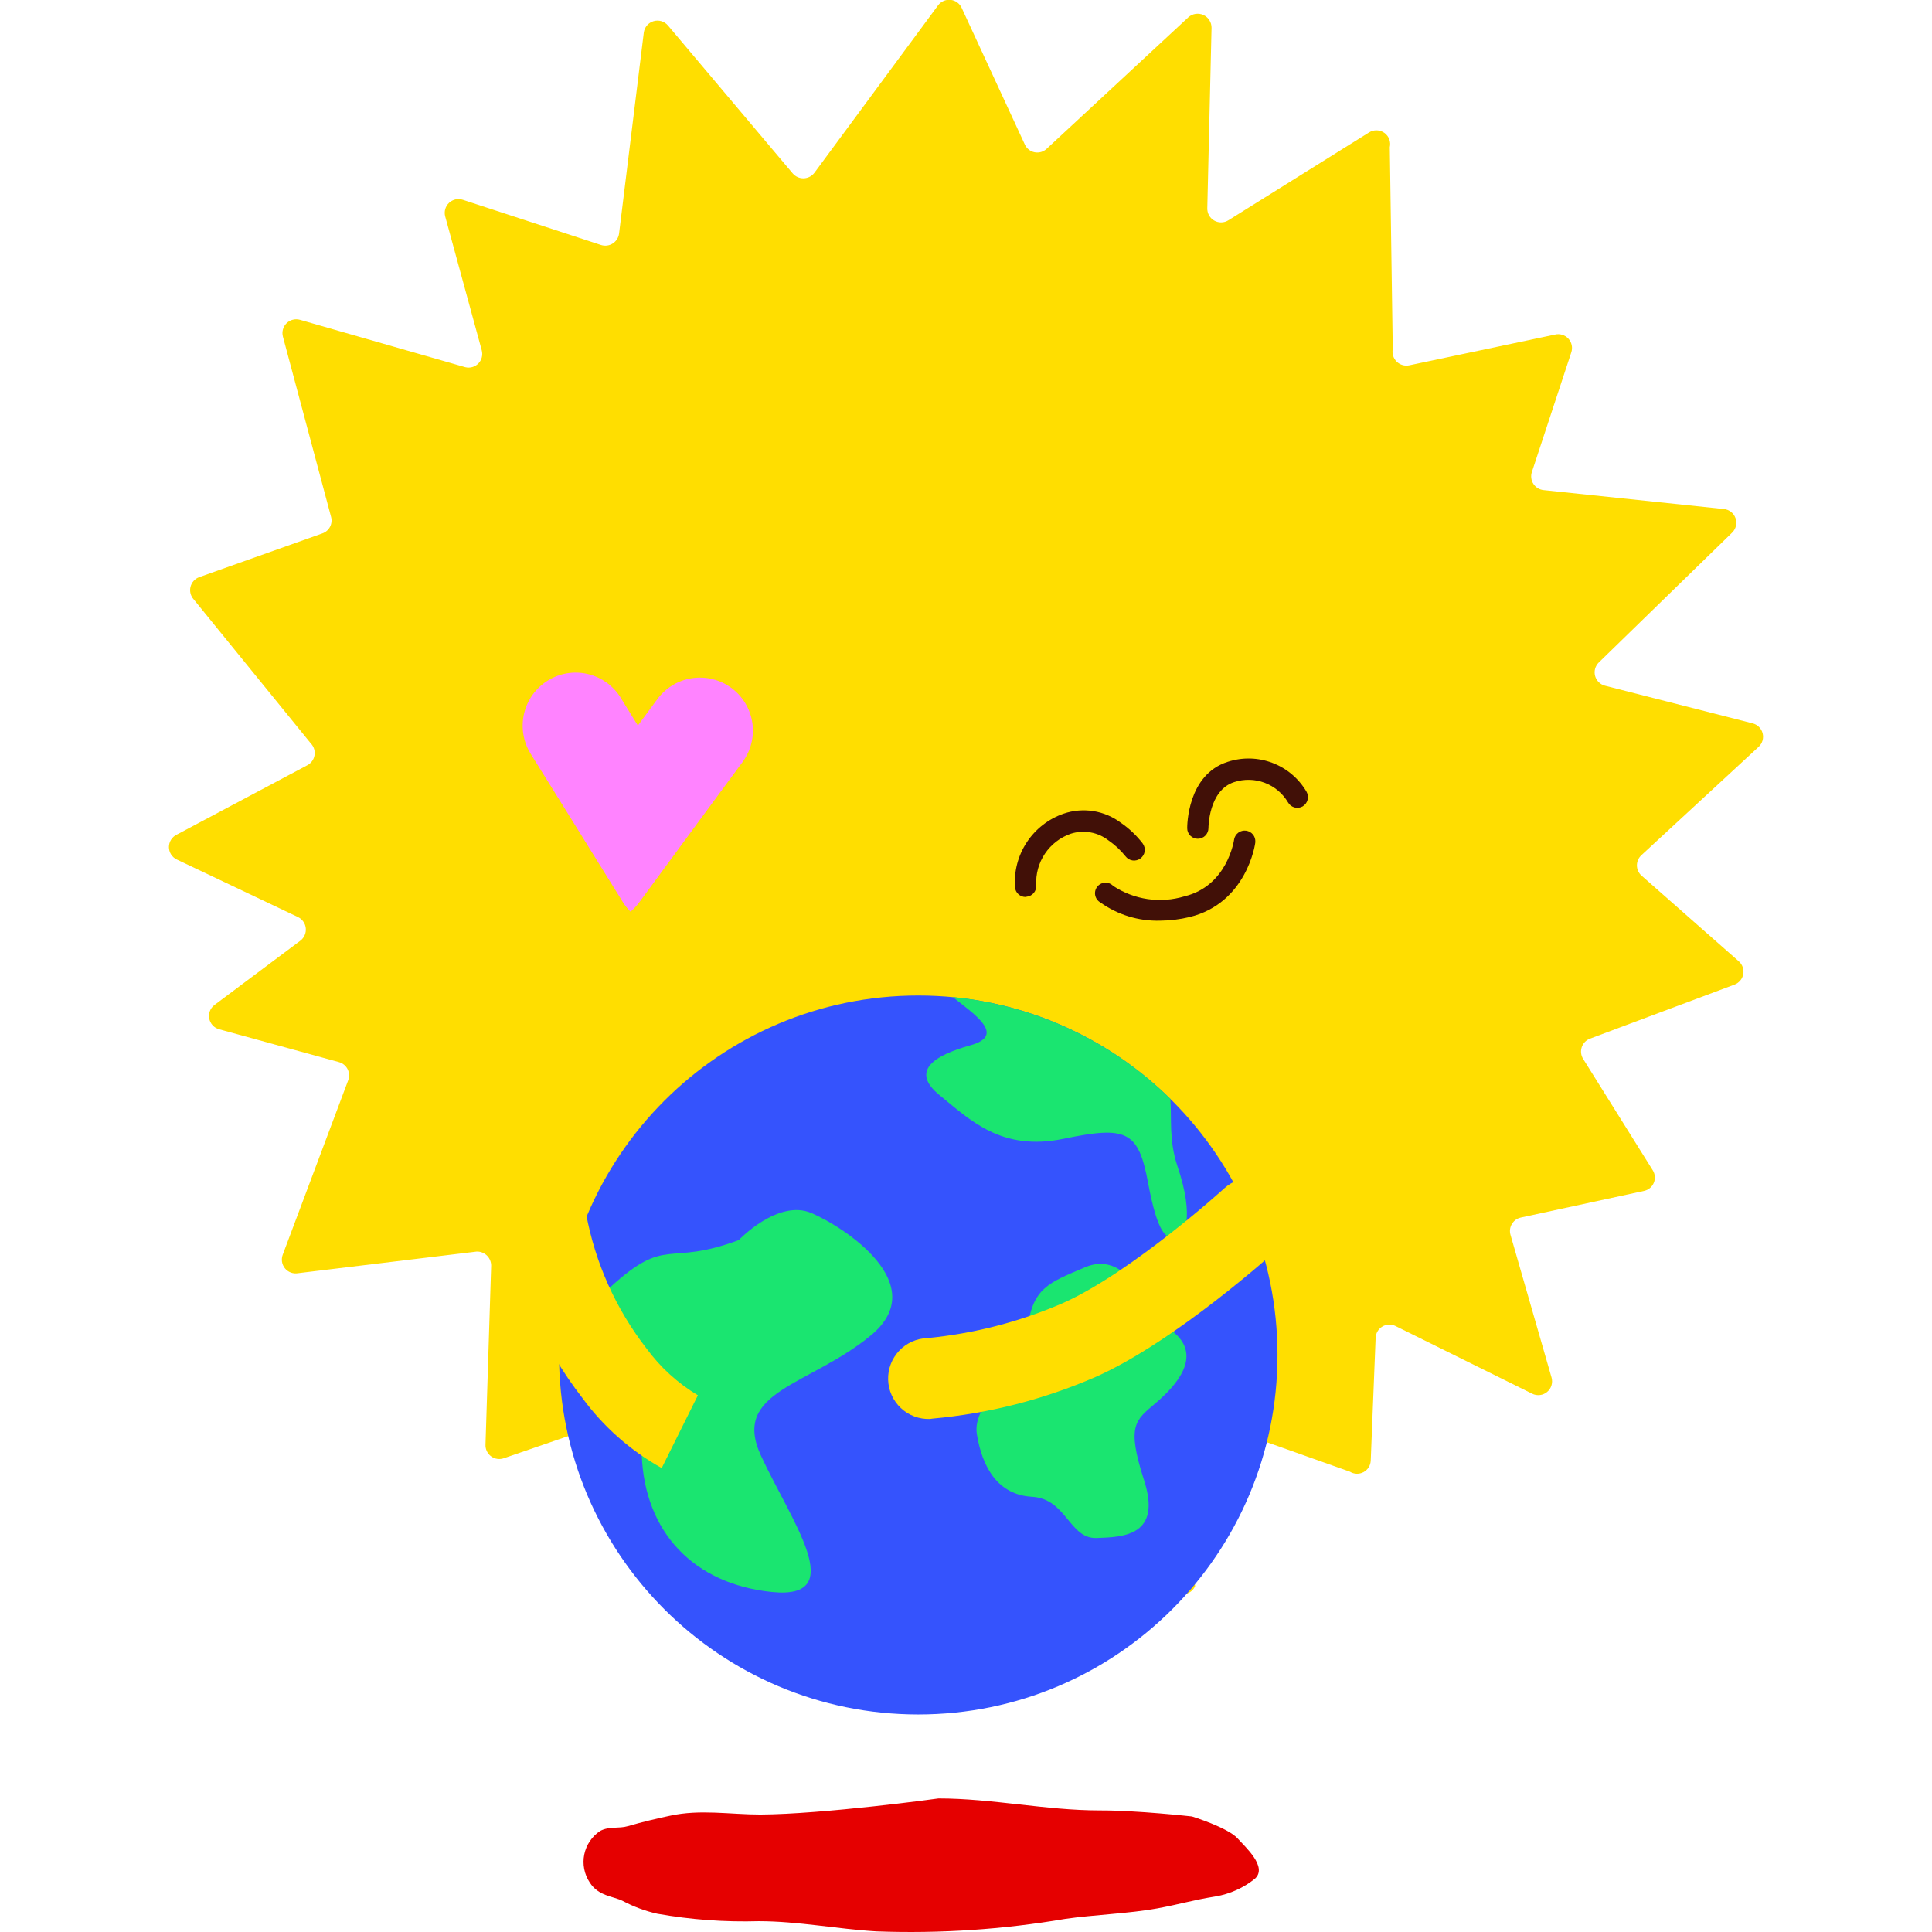
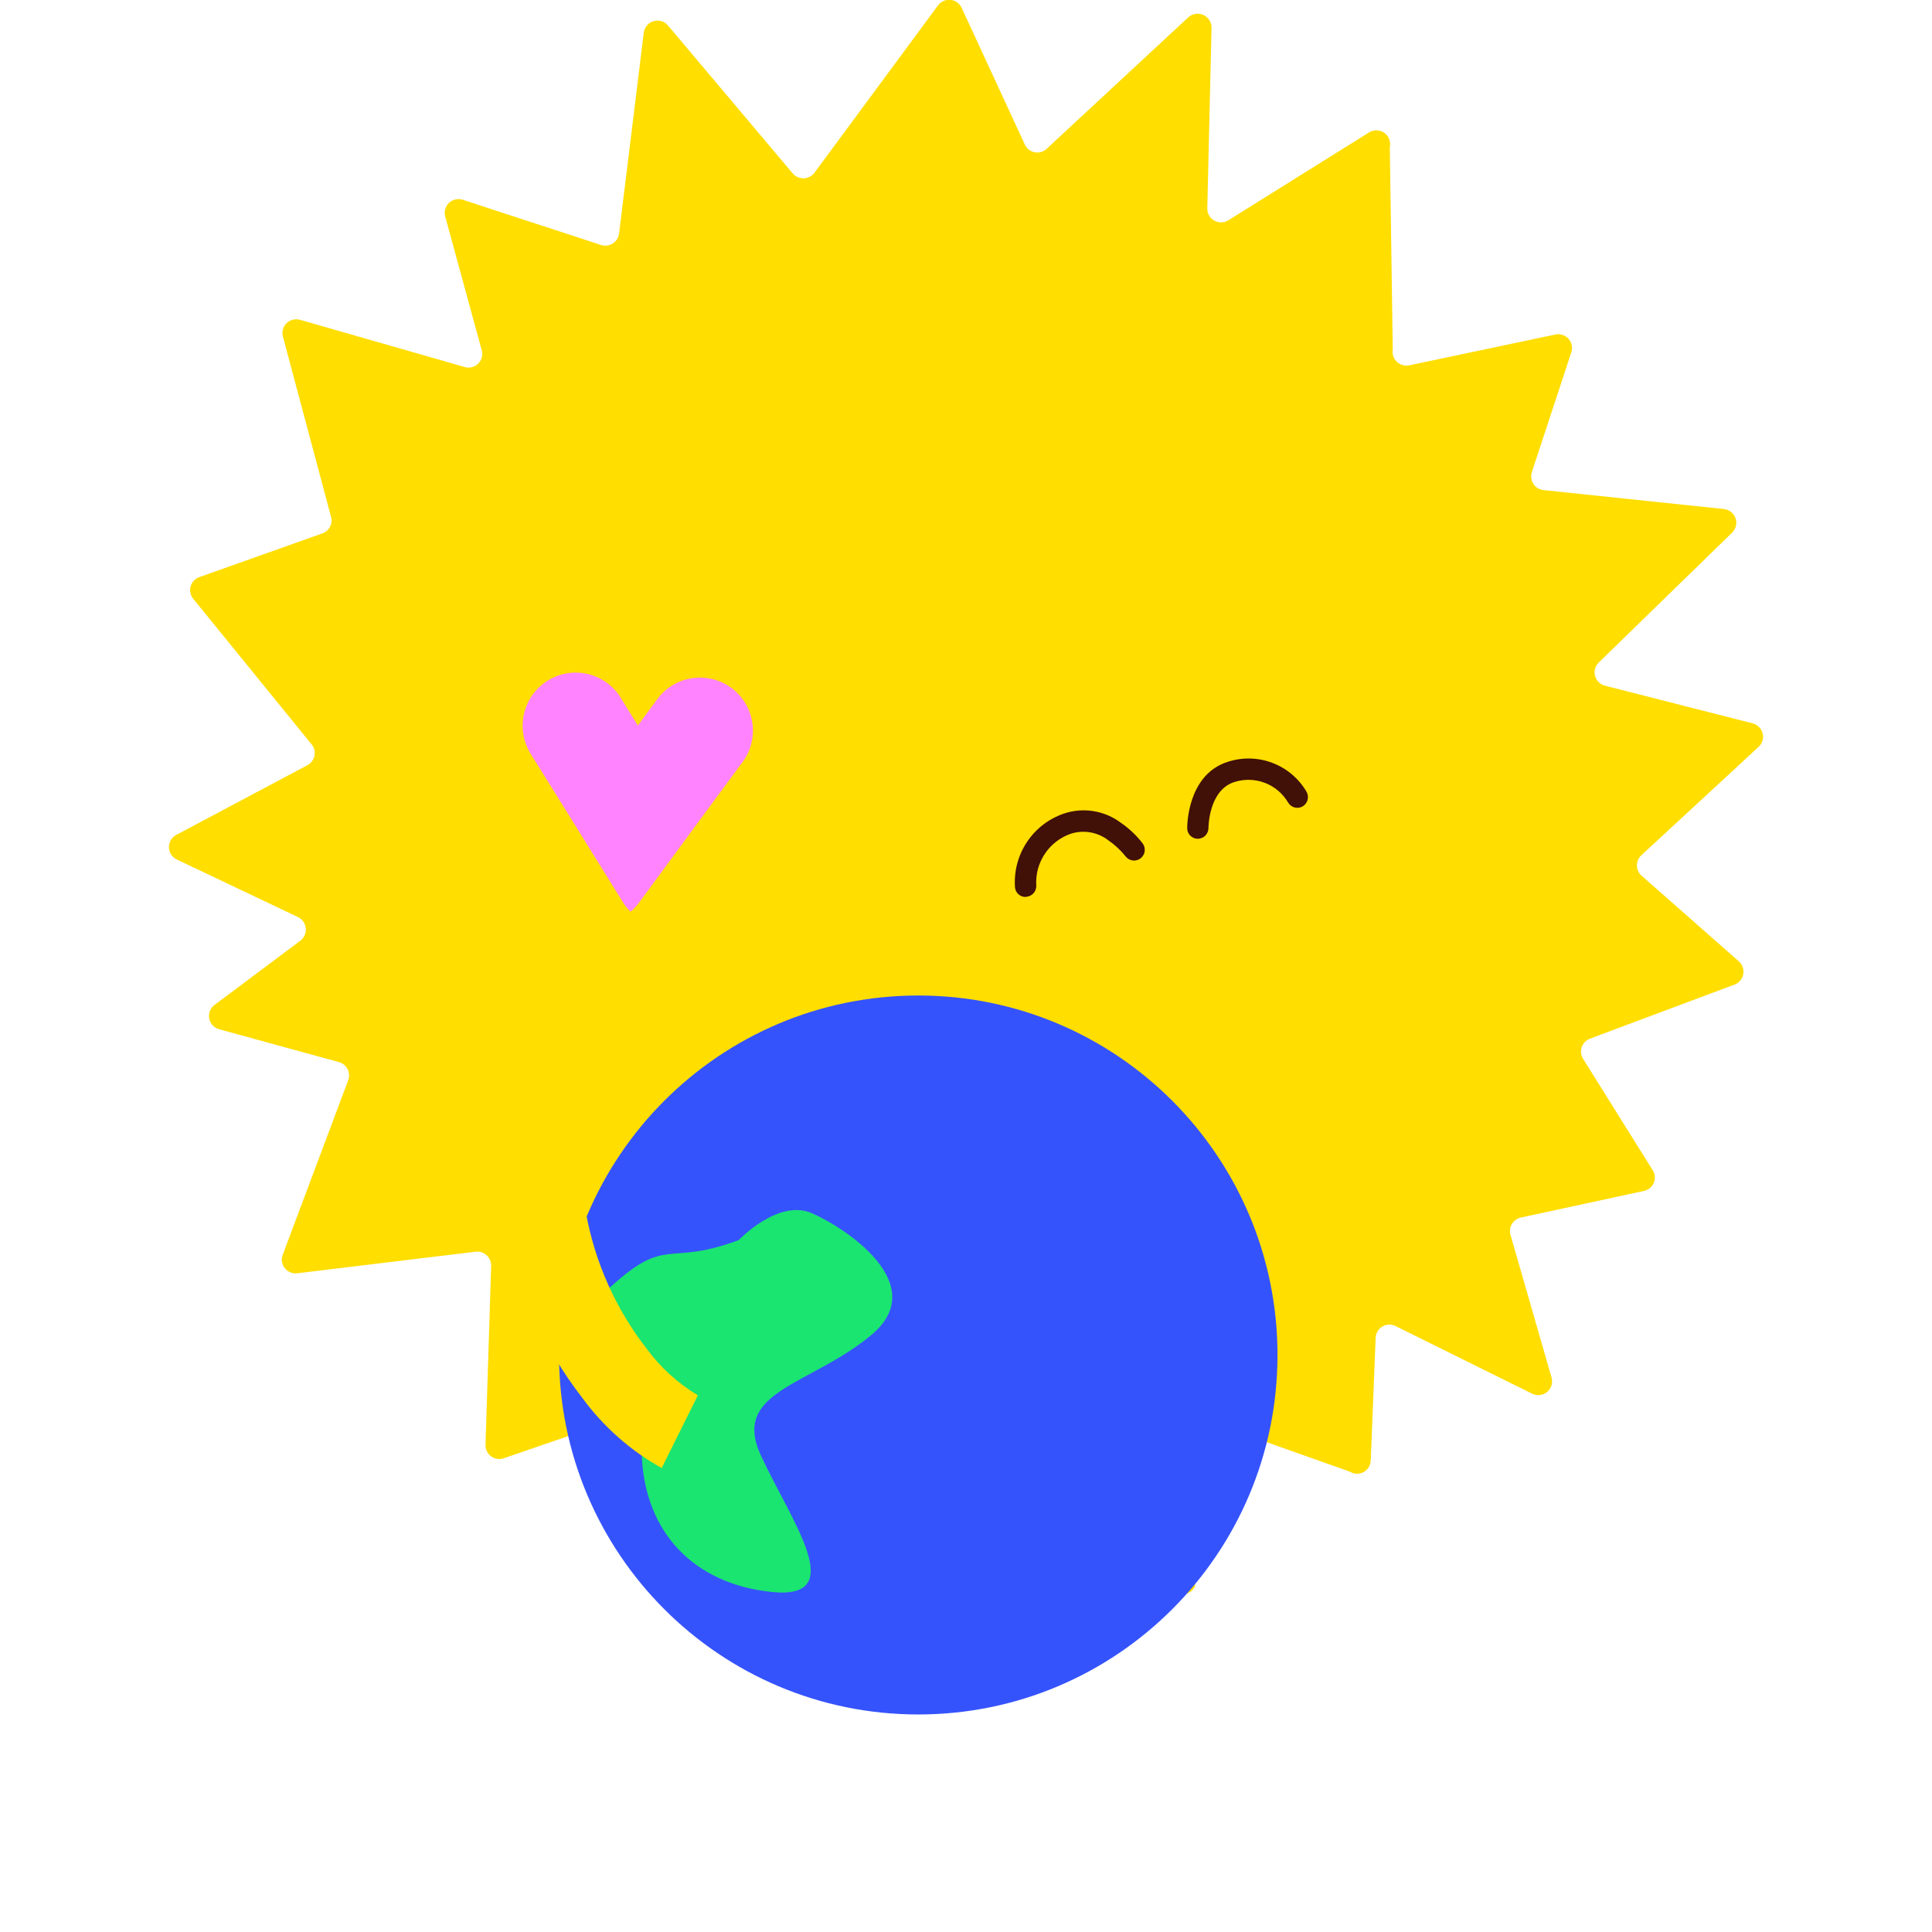
<svg xmlns="http://www.w3.org/2000/svg" width="150" height="150" viewBox="0 0 150 150" fill="none">
  <g clip-path="url(#clip0)">
-     <path d="M59.034 140.881C56.684 140.881 54.374 140.461 52.034 140.971C50.944 141.201 49.854 141.461 48.754 141.781C48.054 141.991 47.294 141.781 46.604 142.151C46.287 142.359 46.014 142.628 45.801 142.942C45.587 143.256 45.439 143.609 45.362 143.981C45.286 144.352 45.284 144.735 45.357 145.108C45.429 145.48 45.574 145.835 45.784 146.151C46.464 147.221 47.574 147.211 48.334 147.581C49.182 148.032 50.087 148.368 51.024 148.581C53.624 149.043 56.264 149.237 58.904 149.161C61.964 149.161 64.994 149.771 68.044 149.951C72.954 150.133 77.87 149.808 82.714 148.981C84.834 148.671 87.714 148.561 89.834 148.171C91.584 147.851 92.614 147.521 94.374 147.241C95.495 147.05 96.549 146.575 97.434 145.861C98.434 144.951 96.684 143.401 96.094 142.741C95.334 141.891 92.544 141.031 92.544 141.031C92.544 141.031 88.264 140.551 85.384 140.561C81.214 140.561 77.044 139.631 72.864 139.631C72.864 139.641 63.854 140.861 59.034 140.881Z" fill="#E50000" />
    <path d="M39.134 113.211L48.704 109.921C48.854 109.869 49.015 109.852 49.173 109.87C49.331 109.888 49.483 109.941 49.618 110.025C49.754 110.109 49.868 110.223 49.954 110.357C50.04 110.491 50.094 110.643 50.114 110.801L51.404 120.581C51.429 120.765 51.502 120.94 51.615 121.088C51.727 121.236 51.877 121.353 52.048 121.426C52.219 121.5 52.406 121.528 52.591 121.508C52.776 121.487 52.953 121.42 53.104 121.311L61.104 115.501C61.231 115.406 61.379 115.342 61.534 115.312C61.69 115.281 61.851 115.287 62.005 115.327C62.158 115.367 62.301 115.442 62.422 115.544C62.543 115.647 62.639 115.776 62.704 115.921L65.704 125.641C65.782 125.81 65.902 125.955 66.053 126.063C66.204 126.171 66.38 126.238 66.565 126.257C66.749 126.276 66.936 126.247 67.106 126.172C67.275 126.097 67.423 125.98 67.534 125.831L78.374 116.981C78.537 116.765 78.776 116.618 79.043 116.57C79.31 116.522 79.585 116.576 79.814 116.721L91.234 123.601C91.361 123.686 91.506 123.742 91.657 123.766C91.808 123.789 91.963 123.78 92.11 123.738C92.257 123.696 92.394 123.623 92.51 123.523C92.626 123.424 92.72 123.3 92.784 123.161L91.784 110.631C91.847 110.495 91.939 110.375 92.052 110.277C92.166 110.18 92.299 110.107 92.443 110.065C92.586 110.022 92.737 110.01 92.886 110.03C93.034 110.051 93.177 110.102 93.304 110.181L104.804 114.261C104.962 114.36 105.144 114.415 105.33 114.421C105.517 114.427 105.701 114.383 105.866 114.295C106.03 114.207 106.168 114.077 106.266 113.918C106.364 113.759 106.419 113.578 106.424 113.391L106.804 103.861C106.812 103.684 106.865 103.511 106.956 103.36C107.048 103.208 107.176 103.081 107.328 102.991C107.481 102.9 107.654 102.849 107.831 102.842C108.008 102.836 108.185 102.873 108.344 102.951L118.964 108.211C119.149 108.302 119.357 108.337 119.562 108.312C119.767 108.287 119.96 108.204 120.118 108.072C120.277 107.94 120.394 107.764 120.455 107.567C120.516 107.37 120.519 107.16 120.464 106.961L117.274 95.871C117.234 95.73 117.223 95.583 117.241 95.438C117.26 95.293 117.309 95.153 117.384 95.028C117.459 94.902 117.559 94.793 117.677 94.708C117.796 94.623 117.931 94.562 118.074 94.531L127.644 92.461C127.812 92.425 127.968 92.349 128.1 92.24C128.232 92.13 128.335 91.99 128.401 91.832C128.467 91.673 128.493 91.501 128.478 91.331C128.463 91.16 128.407 90.995 128.314 90.851L122.914 82.211C122.83 82.077 122.776 81.925 122.758 81.768C122.739 81.61 122.756 81.451 122.807 81.3C122.857 81.15 122.941 81.013 123.051 80.899C123.161 80.785 123.295 80.697 123.444 80.641L134.674 76.441C134.847 76.375 135 76.266 135.118 76.123C135.237 75.98 135.316 75.809 135.348 75.627C135.38 75.445 135.364 75.257 135.302 75.082C135.24 74.908 135.134 74.752 134.994 74.631L127.444 67.981C127.332 67.881 127.243 67.758 127.182 67.621C127.121 67.484 127.09 67.336 127.09 67.186C127.09 67.036 127.121 66.888 127.182 66.751C127.243 66.614 127.332 66.491 127.444 66.391L136.544 57.981C136.684 57.85 136.787 57.683 136.841 57.498C136.895 57.313 136.898 57.118 136.85 56.931C136.802 56.745 136.704 56.575 136.568 56.44C136.431 56.304 136.26 56.208 136.074 56.161L124.624 53.241C124.438 53.196 124.267 53.101 124.13 52.968C123.993 52.834 123.894 52.666 123.844 52.481C123.794 52.296 123.794 52.101 123.845 51.916C123.896 51.732 123.996 51.564 124.134 51.431L134.484 41.351C134.629 41.209 134.731 41.028 134.778 40.83C134.824 40.632 134.813 40.425 134.746 40.232C134.679 40.04 134.558 39.871 134.399 39.745C134.239 39.619 134.046 39.541 133.844 39.521L119.844 38.051C119.684 38.035 119.53 37.984 119.394 37.9C119.257 37.817 119.14 37.704 119.053 37.569C118.965 37.435 118.909 37.283 118.889 37.124C118.868 36.965 118.884 36.803 118.934 36.651L121.994 27.361C122.056 27.178 122.067 26.982 122.027 26.794C121.987 26.605 121.896 26.431 121.765 26.29C121.634 26.148 121.467 26.045 121.282 25.991C121.097 25.936 120.901 25.933 120.714 25.981L109.424 28.361C109.249 28.399 109.068 28.393 108.896 28.344C108.724 28.294 108.567 28.203 108.44 28.078C108.312 27.953 108.217 27.799 108.164 27.628C108.11 27.458 108.1 27.276 108.134 27.101L107.904 11.431C107.952 11.225 107.938 11.009 107.863 10.81C107.788 10.612 107.656 10.44 107.484 10.317C107.311 10.194 107.106 10.125 106.894 10.118C106.682 10.112 106.473 10.168 106.294 10.281L95.374 17.101C95.209 17.205 95.02 17.262 94.826 17.266C94.631 17.27 94.44 17.221 94.271 17.124C94.103 17.027 93.963 16.887 93.869 16.717C93.774 16.547 93.728 16.355 93.734 16.161L94.064 2.161C94.067 1.951 94.008 1.745 93.896 1.568C93.784 1.391 93.623 1.25 93.432 1.163C93.241 1.076 93.029 1.047 92.821 1.078C92.614 1.11 92.42 1.201 92.264 1.341L81.264 11.551C81.141 11.668 80.991 11.754 80.828 11.801C80.665 11.848 80.492 11.855 80.326 11.822C80.159 11.789 80.003 11.716 79.87 11.61C79.737 11.503 79.632 11.367 79.564 11.211L74.664 0.611C74.587 0.442 74.468 0.296 74.317 0.187C74.167 0.078 73.99 0.01 73.806 -0.01C73.621 -0.03 73.434 -0.002 73.264 0.072C73.094 0.146 72.945 0.262 72.834 0.411L63.234 13.411C63.136 13.541 63.011 13.648 62.867 13.723C62.723 13.797 62.563 13.839 62.401 13.844C62.238 13.848 62.077 13.817 61.929 13.75C61.78 13.684 61.649 13.585 61.544 13.461L51.864 1.981C51.73 1.822 51.553 1.705 51.354 1.645C51.156 1.585 50.944 1.584 50.744 1.643C50.545 1.701 50.367 1.816 50.232 1.974C50.097 2.131 50.011 2.325 49.984 2.531L48.064 18.131C48.044 18.288 47.989 18.439 47.904 18.572C47.819 18.706 47.706 18.819 47.572 18.904C47.439 18.989 47.288 19.043 47.131 19.064C46.974 19.084 46.815 19.069 46.664 19.021L35.934 15.511C35.751 15.451 35.555 15.441 35.367 15.482C35.178 15.524 35.005 15.616 34.865 15.748C34.724 15.88 34.622 16.048 34.569 16.233C34.516 16.419 34.514 16.615 34.564 16.801L37.404 27.201C37.452 27.379 37.454 27.566 37.408 27.744C37.362 27.923 37.27 28.086 37.142 28.218C37.014 28.35 36.854 28.447 36.677 28.498C36.5 28.55 36.313 28.554 36.134 28.511L23.294 24.831C23.112 24.779 22.92 24.776 22.737 24.822C22.554 24.868 22.386 24.962 22.251 25.094C22.116 25.226 22.018 25.392 21.968 25.574C21.917 25.756 21.916 25.948 21.964 26.131L25.704 40.131C25.775 40.39 25.745 40.665 25.621 40.903C25.496 41.14 25.287 41.322 25.034 41.411L15.464 44.811C15.298 44.871 15.15 44.972 15.033 45.103C14.916 45.234 14.833 45.393 14.791 45.564C14.749 45.735 14.751 45.914 14.795 46.084C14.839 46.255 14.925 46.411 15.044 46.541L24.134 57.721C24.249 57.84 24.335 57.985 24.385 58.143C24.435 58.302 24.447 58.469 24.421 58.633C24.395 58.797 24.331 58.953 24.234 59.088C24.137 59.223 24.011 59.334 23.864 59.411L13.704 64.811C13.527 64.9 13.379 65.037 13.275 65.205C13.171 65.374 13.116 65.568 13.116 65.766C13.116 65.964 13.171 66.158 13.275 66.327C13.379 66.495 13.527 66.632 13.704 66.721L23.134 71.201C23.3 71.281 23.443 71.402 23.549 71.553C23.655 71.704 23.721 71.879 23.74 72.063C23.759 72.246 23.731 72.432 23.658 72.601C23.585 72.771 23.47 72.919 23.324 73.031L16.644 78.031C16.486 78.153 16.365 78.316 16.295 78.502C16.225 78.688 16.208 78.89 16.247 79.086C16.285 79.281 16.377 79.462 16.513 79.608C16.648 79.753 16.822 79.859 17.014 79.911L26.314 82.461C26.458 82.5 26.592 82.569 26.707 82.663C26.823 82.757 26.918 82.874 26.986 83.007C27.053 83.14 27.093 83.285 27.101 83.434C27.109 83.583 27.086 83.732 27.034 83.871L21.954 97.411C21.886 97.588 21.866 97.779 21.895 97.966C21.925 98.153 22.004 98.328 22.124 98.475C22.244 98.621 22.401 98.733 22.578 98.799C22.756 98.865 22.947 98.883 23.134 98.851L37.014 97.171C37.16 97.167 37.306 97.192 37.443 97.246C37.579 97.3 37.703 97.38 37.808 97.483C37.912 97.586 37.995 97.708 38.051 97.844C38.107 97.979 38.135 98.124 38.134 98.271L37.694 112.161C37.686 112.337 37.722 112.513 37.799 112.672C37.875 112.831 37.99 112.968 38.132 113.072C38.275 113.176 38.441 113.243 38.616 113.267C38.79 113.292 38.968 113.272 39.134 113.211Z" fill="#FFDE00" />
    <path d="M79.624 69.641C79.418 69.642 79.219 69.565 79.067 69.426C78.915 69.287 78.821 69.096 78.804 68.891C78.716 67.655 79.039 66.424 79.723 65.389C80.406 64.355 81.412 63.575 82.584 63.171C83.326 62.919 84.118 62.852 84.892 62.975C85.666 63.099 86.398 63.41 87.024 63.881C87.668 64.323 88.238 64.863 88.714 65.481C88.846 65.657 88.903 65.879 88.873 66.098C88.842 66.316 88.725 66.513 88.549 66.646C88.372 66.779 88.151 66.836 87.932 66.805C87.714 66.774 87.516 66.657 87.384 66.481C87.007 66.008 86.562 65.594 86.064 65.251C85.655 64.932 85.174 64.718 84.663 64.627C84.153 64.537 83.628 64.572 83.134 64.731C82.313 65.016 81.608 65.561 81.125 66.283C80.641 67.004 80.406 67.864 80.454 68.731C80.471 68.948 80.401 69.163 80.261 69.33C80.121 69.496 79.921 69.601 79.704 69.621L79.624 69.641Z" fill="#411007" />
    <path d="M92.994 65.121C92.776 65.121 92.568 65.035 92.414 64.881C92.26 64.727 92.174 64.519 92.174 64.301C92.174 64.131 92.174 60.151 95.314 59.151C96.448 58.778 97.676 58.806 98.791 59.231C99.907 59.655 100.844 60.449 101.444 61.481C101.55 61.673 101.576 61.898 101.518 62.109C101.46 62.32 101.323 62.5 101.134 62.611C100.943 62.719 100.717 62.748 100.505 62.69C100.293 62.631 100.113 62.492 100.004 62.301C99.591 61.601 98.952 61.063 98.192 60.776C97.432 60.489 96.596 60.469 95.824 60.721C93.824 61.361 93.824 64.271 93.824 64.291C93.824 64.511 93.736 64.722 93.581 64.878C93.425 65.034 93.214 65.121 92.994 65.121Z" fill="#411007" />
-     <path d="M90.064 71.481C88.404 71.525 86.775 71.027 85.424 70.061C85.322 70.002 85.235 69.922 85.167 69.827C85.099 69.731 85.052 69.623 85.03 69.507C85.007 69.392 85.01 69.274 85.037 69.16C85.065 69.046 85.116 68.939 85.189 68.847C85.261 68.754 85.352 68.678 85.456 68.624C85.56 68.57 85.674 68.539 85.791 68.533C85.908 68.526 86.025 68.545 86.135 68.588C86.244 68.631 86.342 68.697 86.424 68.781C87.231 69.315 88.146 69.665 89.103 69.805C90.061 69.945 91.038 69.872 91.964 69.591C95.274 68.791 95.804 65.291 95.824 65.141C95.868 64.937 95.987 64.757 96.158 64.638C96.329 64.518 96.538 64.466 96.745 64.494C96.952 64.522 97.141 64.626 97.274 64.787C97.407 64.948 97.475 65.153 97.464 65.361C97.464 65.561 96.774 70.131 92.354 71.201C91.604 71.381 90.835 71.475 90.064 71.481Z" fill="#411007" />
    <path d="M42.524 52.841C43.449 52.266 44.566 52.081 45.627 52.329C46.689 52.576 47.608 53.235 48.184 54.161L49.524 56.331L51.034 54.281C51.681 53.403 52.65 52.818 53.729 52.655C54.807 52.492 55.906 52.764 56.784 53.411C57.662 54.058 58.246 55.027 58.41 56.106C58.573 57.184 58.301 58.283 57.654 59.161L54.194 63.851L49.614 70.081C49.423 70.34 49.201 70.575 48.954 70.781C48.722 70.558 48.52 70.306 48.354 70.031L44.274 63.461L41.194 58.511C40.621 57.582 40.44 56.464 40.689 55.402C40.938 54.339 41.598 53.419 42.524 52.841Z" fill="#FF83FF" />
    <path d="M71.294 133.111C86.697 133.111 99.184 120.615 99.184 105.201C99.184 89.787 86.697 77.291 71.294 77.291C55.891 77.291 43.404 89.787 43.404 105.201C43.404 120.615 55.891 133.111 71.294 133.111Z" fill="#3553FD" />
-     <path d="M75.324 81.161C72.504 81.951 70.634 83.161 72.974 85.051C75.314 86.941 77.734 89.421 82.594 88.411C87.454 87.401 88.384 87.791 89.134 91.821C89.884 95.851 90.554 96.151 91.244 96.161C91.934 96.171 92.804 94.611 91.404 90.501C90.744 88.501 90.984 86.861 90.864 85.311C86.307 80.817 80.344 78.028 73.974 77.411C75.684 78.771 78.134 80.391 75.324 81.161Z" fill="#1AE570" />
-     <path d="M88.564 100.531C88.564 100.531 87.074 97.181 84.244 98.391C81.414 99.601 80.134 99.981 79.764 103.271C79.394 106.561 75.424 108.801 75.844 111.361C76.264 113.921 77.464 116.061 80.134 116.211C82.804 116.361 83.014 119.481 85.134 119.411C87.254 119.341 90.214 119.231 88.824 114.921C87.434 110.611 88.174 110.261 89.744 108.921C91.314 107.581 93.304 105.361 91.214 103.511C89.124 101.661 89.794 102.461 88.564 100.531Z" fill="#1AE570" />
    <path d="M63.004 94.181C60.404 93.071 57.354 96.281 57.354 96.281C51.714 98.381 51.824 95.871 47.354 99.961C42.884 104.051 49.594 106.961 49.824 112.961C50.054 118.961 53.854 122.981 59.934 123.601C66.014 124.221 61.384 118.021 59.074 113.001C56.764 107.981 62.834 107.621 67.614 103.681C72.394 99.741 65.594 95.291 63.004 94.181Z" fill="#1AE570" />
-     <path d="M72.194 110.171C71.361 110.197 70.552 109.892 69.944 109.322C69.337 108.752 68.98 107.964 68.954 107.131C68.927 106.298 69.233 105.489 69.803 104.881C70.373 104.274 71.161 103.917 71.994 103.891C75.617 103.541 79.163 102.626 82.504 101.181C87.814 98.821 94.984 92.331 95.054 92.261C95.359 91.983 95.716 91.768 96.105 91.629C96.493 91.489 96.905 91.427 97.317 91.446C97.73 91.466 98.134 91.566 98.507 91.742C98.881 91.918 99.216 92.166 99.494 92.471C99.772 92.776 99.986 93.133 100.126 93.522C100.266 93.91 100.328 94.322 100.308 94.734C100.289 95.147 100.188 95.551 100.013 95.925C99.837 96.298 99.589 96.633 99.284 96.911C98.954 97.201 91.284 104.151 85.054 106.911C81.037 108.656 76.766 109.747 72.404 110.141L72.194 110.171Z" fill="#FFDE00" />
    <path d="M51.374 113.981C48.943 112.625 46.835 110.759 45.194 108.511C42.243 104.704 40.244 100.247 39.364 95.511C39.304 95.221 39.224 94.871 39.174 94.681C38.805 93.964 38.725 93.133 38.953 92.359C39.18 91.586 39.696 90.929 40.394 90.525C41.092 90.122 41.918 90.002 42.702 90.191C43.486 90.38 44.167 90.864 44.604 91.541C45.079 92.366 45.385 93.277 45.504 94.221C46.204 98.032 47.809 101.619 50.184 104.681C51.26 106.152 52.62 107.393 54.184 108.331L51.374 113.981Z" fill="#FFDE00" />
  </g>
  <defs>
    <clipPath id="clip0">
      <rect width="150" height="150" fill="white" />
    </clipPath>
  </defs>
</svg>